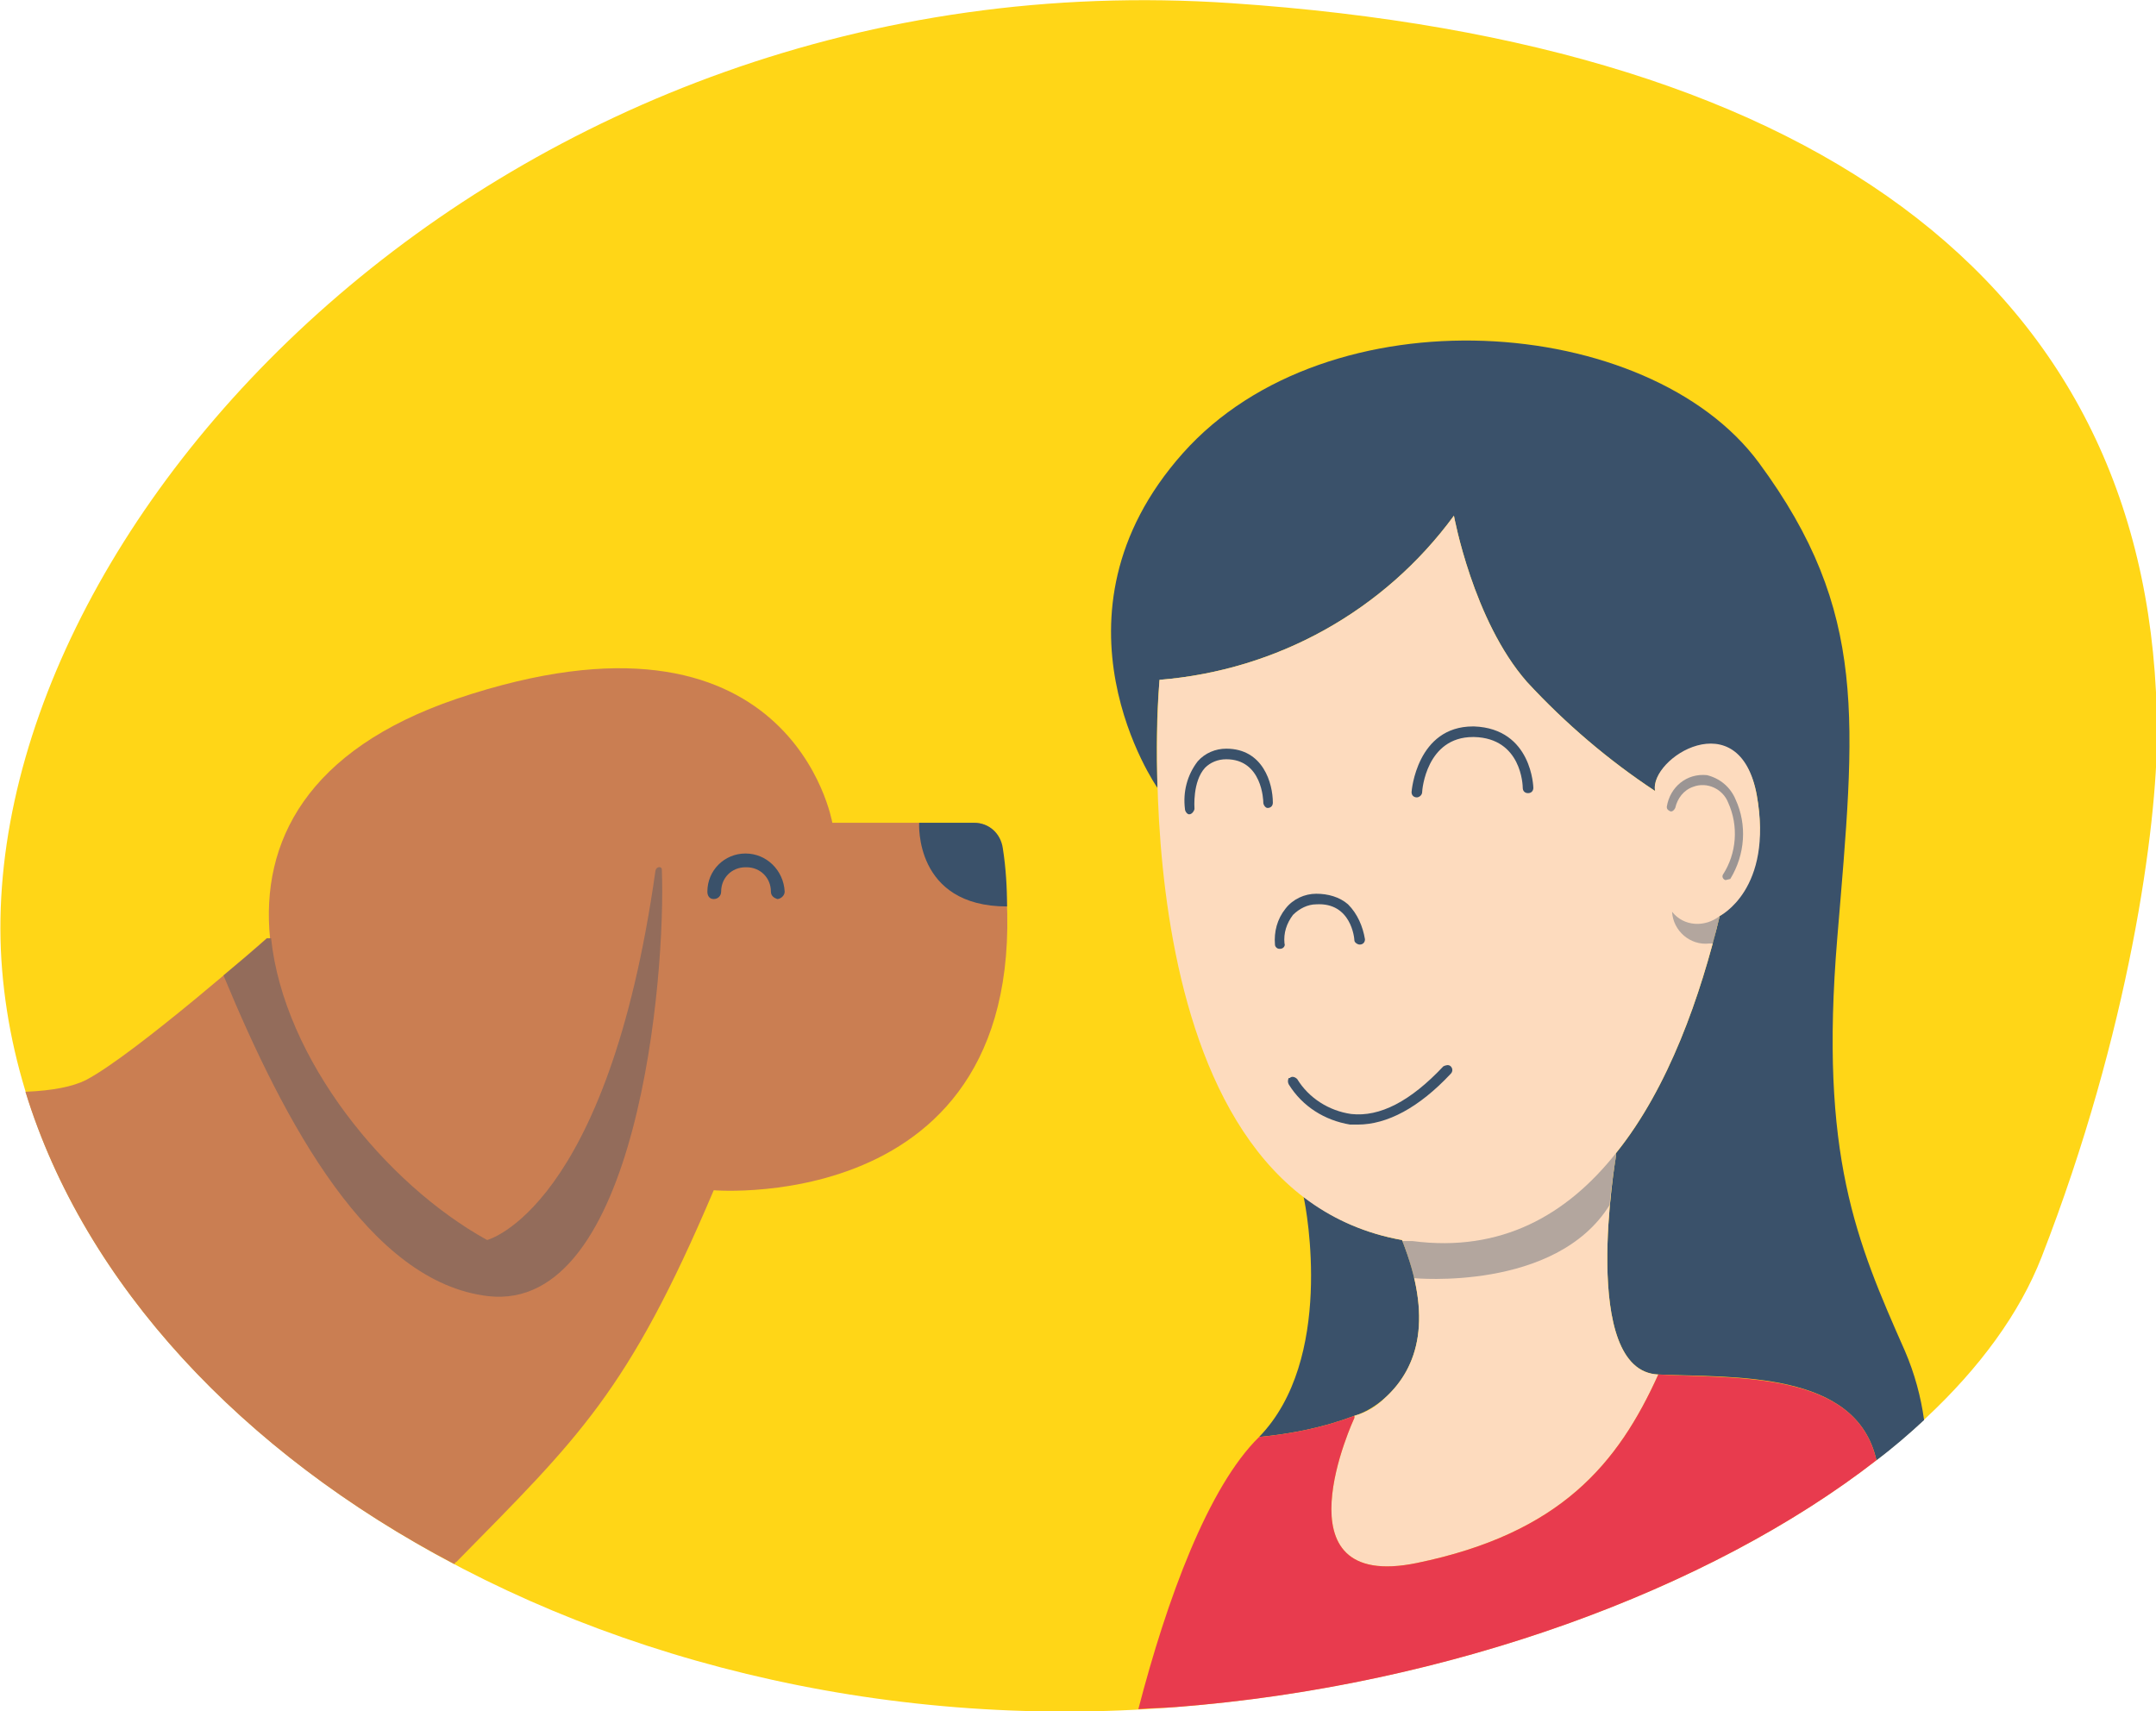
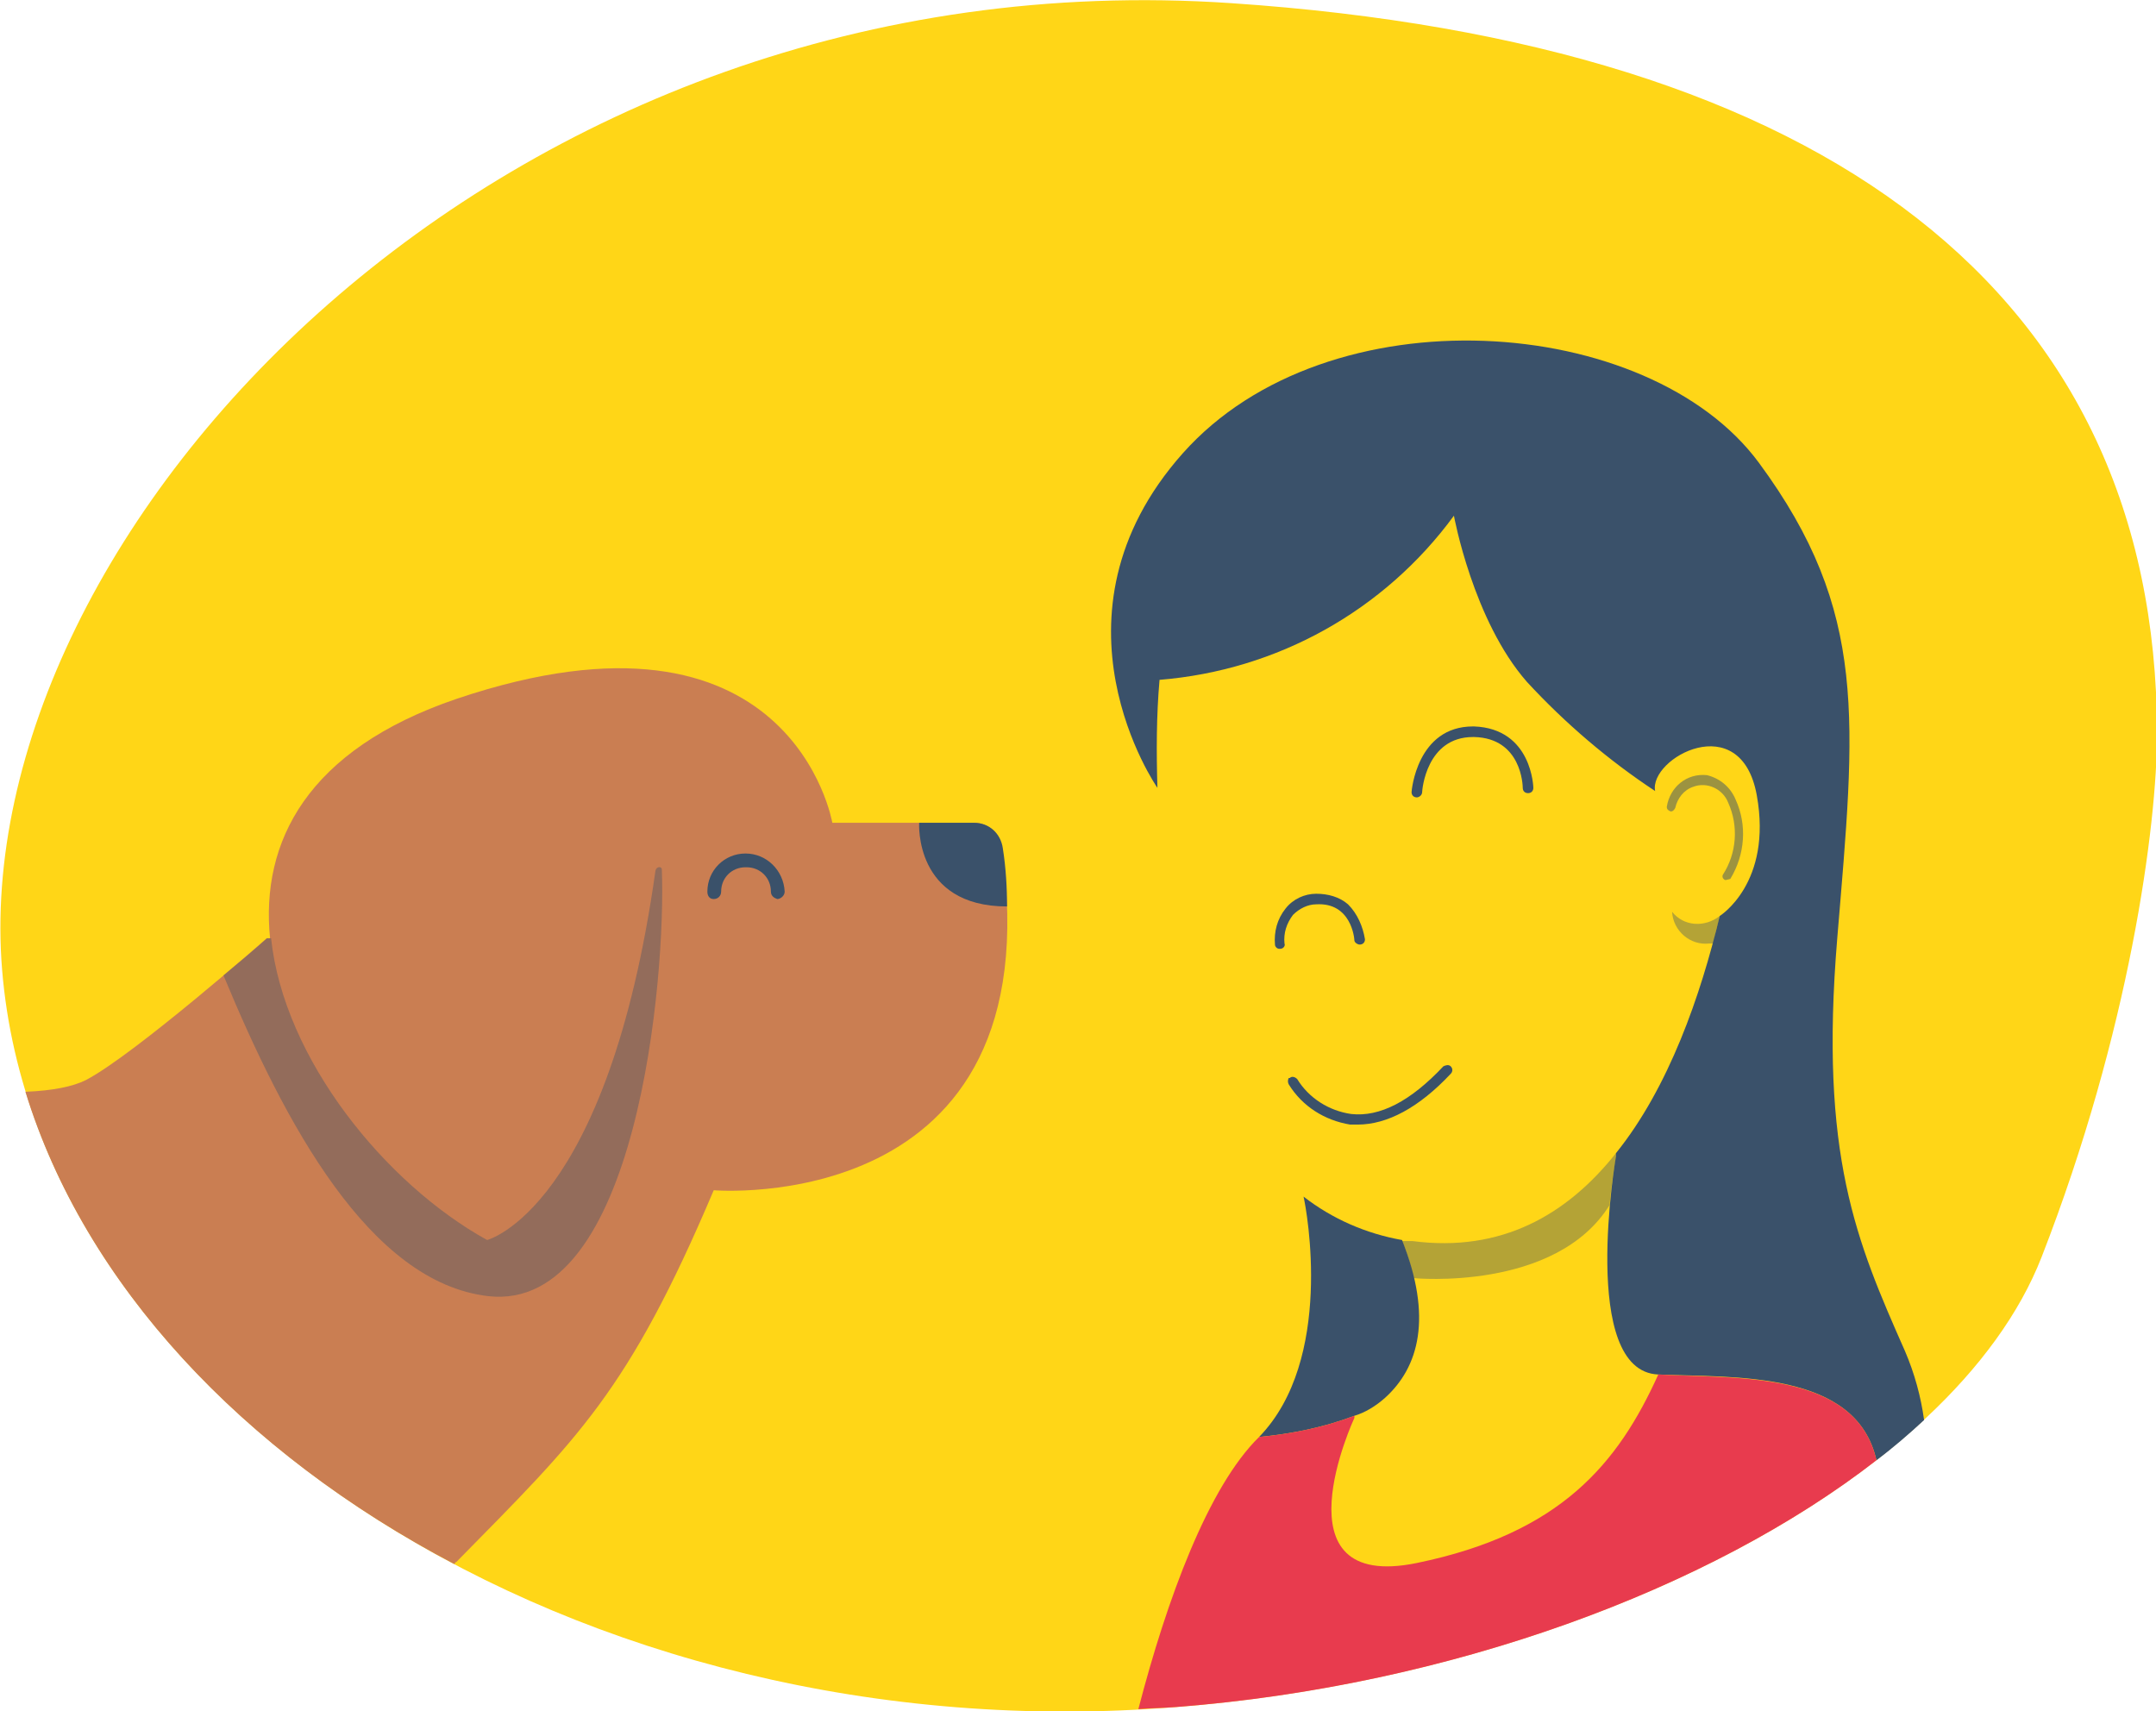
<svg xmlns="http://www.w3.org/2000/svg" version="1.1" id="Layer_1" x="0px" y="0px" viewBox="0 0 203.6 161.6" style="enable-background:new 0 0 203.6 161.6;" xml:space="preserve">
  <style type="text/css">
	.st0{fill:#FFD617;}
	.st1{fill:#3A516A;}
	.st2{fill:#FDDBBE;}
	.st3{opacity:0.5;fill:#3A516A;enable-background:new    ;}
	.st4{fill:#E83B4E;}
	.st5{opacity:0.38;fill:#3A516A;enable-background:new    ;}
	.st6{fill:#CA7E52;}
</style>
  <g id="Layer_2_00000167377502522445912680000005717507923144405163_">
    <g id="Layer_1-2">
      <g>
        <g>
          <path class="st0" d="M203.7,69.2c-0.1-41.5-31.2-65.1-87.4-68.9C47.1-4.4-3.2,50.3,0.2,91.6s54.6,74.2,110.9,69.6      c38-3,73.4-21.2,81.7-42.5S203.7,78,203.7,69.2z" />
          <path class="st1" d="M130.8,132c3.2-2.9,4.5-7.6,1.6-14.9c-3.4-0.6-6.6-2-9.3-4.1c0.3,1.3,2.9,15.4-4.2,22.7      c3.1-0.3,6.1-0.9,9-2C128.9,133.4,129.9,132.8,130.8,132z" />
          <path class="st1" d="M179.9,127.6c-4.6-10.4-8.1-18.5-6.4-39s3-30.8-7.4-44.9c-10.4-14.1-40.7-16.3-54.4-0.9      c-13.7,15.4-2.4,31.6-2.4,31.6c-0.1-3.4-0.1-6.8,0.2-10.2c11.1-0.9,21.2-6.5,27.8-15.5c0,0,1.8,9.9,6.9,15.7      c3.6,3.9,7.7,7.4,12.1,10.3c-0.6-3.1,8.1-7.9,9.6,0.4c1.5,8.3-3.5,11.4-3.5,11.4c-1.8,7.5-4.8,16.2-9.8,22.4v0.3      c0,0-3.5,20.3,4,20.6c7.2,0.3,18.7-0.4,20.6,8.1c1.6-1.2,3.1-2.5,4.5-3.8C181.4,131.9,180.8,129.7,179.9,127.6z" />
-           <path class="st2" d="M133.8,147.6c13.6-2.8,19-9.4,22.8-17.8c-7.5-0.3-4-20.6-4-20.6v-0.3c5-6.2,8-14.9,9.8-22.4      c0,0,5.1-2.5,3.5-11.4s-10.2-3.5-9.6-0.4c-4.4-2.9-8.5-6.4-12.1-10.3c-5.1-5.8-6.9-15.7-6.9-15.7c-6.6,9-16.7,14.6-27.8,15.5      c0,0-4.2,48.1,22.9,52.9c2.9,7.3,1.6,12-1.6,14.9c-0.8,0.8-1.8,1.4-2.9,1.7v0.2C127.9,133.9,120.2,150.4,133.8,147.6z" />
          <path class="st1" d="M128.2,106.2h-0.7c-2.4-0.4-4.5-1.7-5.8-3.8c-0.1-0.2-0.1-0.4,0-0.6c0,0,0,0,0.1,0c0.2-0.2,0.5-0.1,0.7,0.1      c1.1,1.8,3,3,5.1,3.3c2.7,0.3,5.6-1.2,8.7-4.5c0.2-0.1,0.5-0.2,0.7,0c0.2,0.2,0.2,0.5,0,0.7C134,104.6,131,106.2,128.2,106.2z" />
          <path class="st1" d="M120.8,89.6c-0.2,0-0.4-0.2-0.4-0.4l0,0c-0.1-1.2,0.2-2.4,1-3.4c0.7-0.9,1.8-1.4,2.9-1.4c1.1,0,2.2,0.3,3,1      c0.9,0.9,1.4,2.1,1.6,3.3c0,0.3-0.2,0.5-0.5,0.5c-0.2,0-0.5-0.2-0.5-0.4c0-0.2-0.3-3.6-3.6-3.4c-0.8,0-1.6,0.4-2.2,1      c-0.6,0.8-0.9,1.7-0.8,2.7c0.1,0.2-0.1,0.5-0.4,0.5L120.8,89.6z" />
-           <path class="st1" d="M112.3,76.9c-0.2,0-0.4-0.3-0.4-0.5c-0.2-1.6,0.2-3.2,1.2-4.5c0.7-0.8,1.7-1.2,2.7-1.2      c3.5,0,4.4,3.3,4.4,5.1c0,0.3-0.2,0.5-0.5,0.5l0,0c-0.2,0-0.4-0.3-0.4-0.5s-0.1-4.1-3.5-4.1c-0.8,0-1.5,0.3-2,0.8      c-1.2,1.3-1,3.8-1,3.9S112.6,76.9,112.3,76.9L112.3,76.9z" />
          <path class="st1" d="M133.8,75.3L133.8,75.3c-0.3,0-0.5-0.2-0.5-0.5c0-0.1,0.5-6.2,5.8-6.2h0.1c5.5,0.2,5.6,5.8,5.6,5.8      c0,0.3-0.2,0.5-0.5,0.5l0,0c-0.3,0-0.5-0.2-0.5-0.5c0-0.2-0.1-4.7-4.6-4.8h-0.1c-4.4,0-4.8,5-4.8,5.2      C134.3,75.1,134,75.3,133.8,75.3z" />
          <path class="st3" d="M163,83.1h-0.1c-0.2-0.1-0.3-0.3-0.2-0.5c1.3-2,1.5-4.6,0.5-6.8c-0.5-1.3-2-2-3.3-1.5      c-0.9,0.3-1.5,1.1-1.7,2c-0.1,0.2-0.3,0.4-0.5,0.3s-0.3-0.2-0.3-0.4c0.3-1.9,1.9-3.2,3.8-3c1.2,0.3,2.2,1.1,2.7,2.3      c1.1,2.4,0.9,5.2-0.5,7.5L163,83.1z" />
          <path class="st4" d="M127.9,133.7c-2.9,1.1-5.9,1.7-9,2c-4.8,4.7-8.7,15.3-11.4,25.7c1.2-0.1,2.4-0.1,3.6-0.2      c25.8-2,50.4-11.1,66.1-23.3c-1.9-8.5-13.3-7.7-20.6-8.1c-3.8,8.4-9.2,15-22.8,17.8c-13.6,2.8-5.9-13.7-5.9-13.7V133.7z" />
          <path class="st5" d="M152.6,108.9c-4.6,5.8-10.8,9.4-19.2,8.3h-1c0.5,1.1,0.8,2.3,1.1,3.5c0,0,13.4,1.3,18.5-6.9      c0,0,0.1-1.5,0.6-4.5L152.6,108.9z" />
          <path class="st5" d="M162.4,86.5c-1.4,1.1-3.4,1-4.5-0.4c0.1,1.8,1.7,3.2,3.5,3c0.1,0,0.2,0,0.4,0c0.1-0.5,0.2-0.9,0.3-1.4      C162.3,87,162.4,86.5,162.4,86.5z" />
          <path class="st6" d="M92,77.7H78.6c0,0-3.8-22.4-35.5-11.7C29,70.8,24.6,79.5,25.5,88.6h-0.3c0,0-12.5,11-17.1,13.4      c-1.2,0.6-3.1,1-5.7,1.1c5.6,18.2,20.5,34.1,40.5,44.6c0.1-0.1,0.1-0.2,0.2-0.2c11.5-11.7,16.2-16,24.3-35.1      c0,0,32.2,2.7,27.2-32.3C94.5,78.7,93.3,77.7,92,77.7z" />
          <path class="st1" d="M73.4,84.9c-0.3-0.1-0.6-0.3-0.6-0.7c0-1.3-1-2.3-2.3-2.3c0,0-0.1,0-0.1,0c-1.3,0-2.3,1-2.3,2.3v0      c0,0.4-0.3,0.7-0.7,0.7c-0.4,0-0.6-0.3-0.6-0.7c0-2,1.6-3.6,3.6-3.6c2,0,3.6,1.6,3.7,3.6C74.1,84.6,73.7,84.9,73.4,84.9z" />
          <path class="st1" d="M95.1,85.6L95.1,85.6c0-1.7-0.1-3.6-0.4-5.5c-0.2-1.4-1.3-2.4-2.7-2.4h-5.2C86.8,77.7,86.3,85.6,95.1,85.6z      " />
          <path class="st5" d="M61.9,82.2c-4.5,32-15.9,34.9-15.9,34.9c-9.6-5.3-19.2-17.1-20.4-28.5h-0.4c0,0-0.8,0.8-4.1,3.5      c5.8,14,13.8,29,25,30.3c14.1,1.6,16.8-30.2,16.4-40.3C62.5,81.8,62,81.8,61.9,82.2z" />
        </g>
      </g>
    </g>
  </g>
</svg>